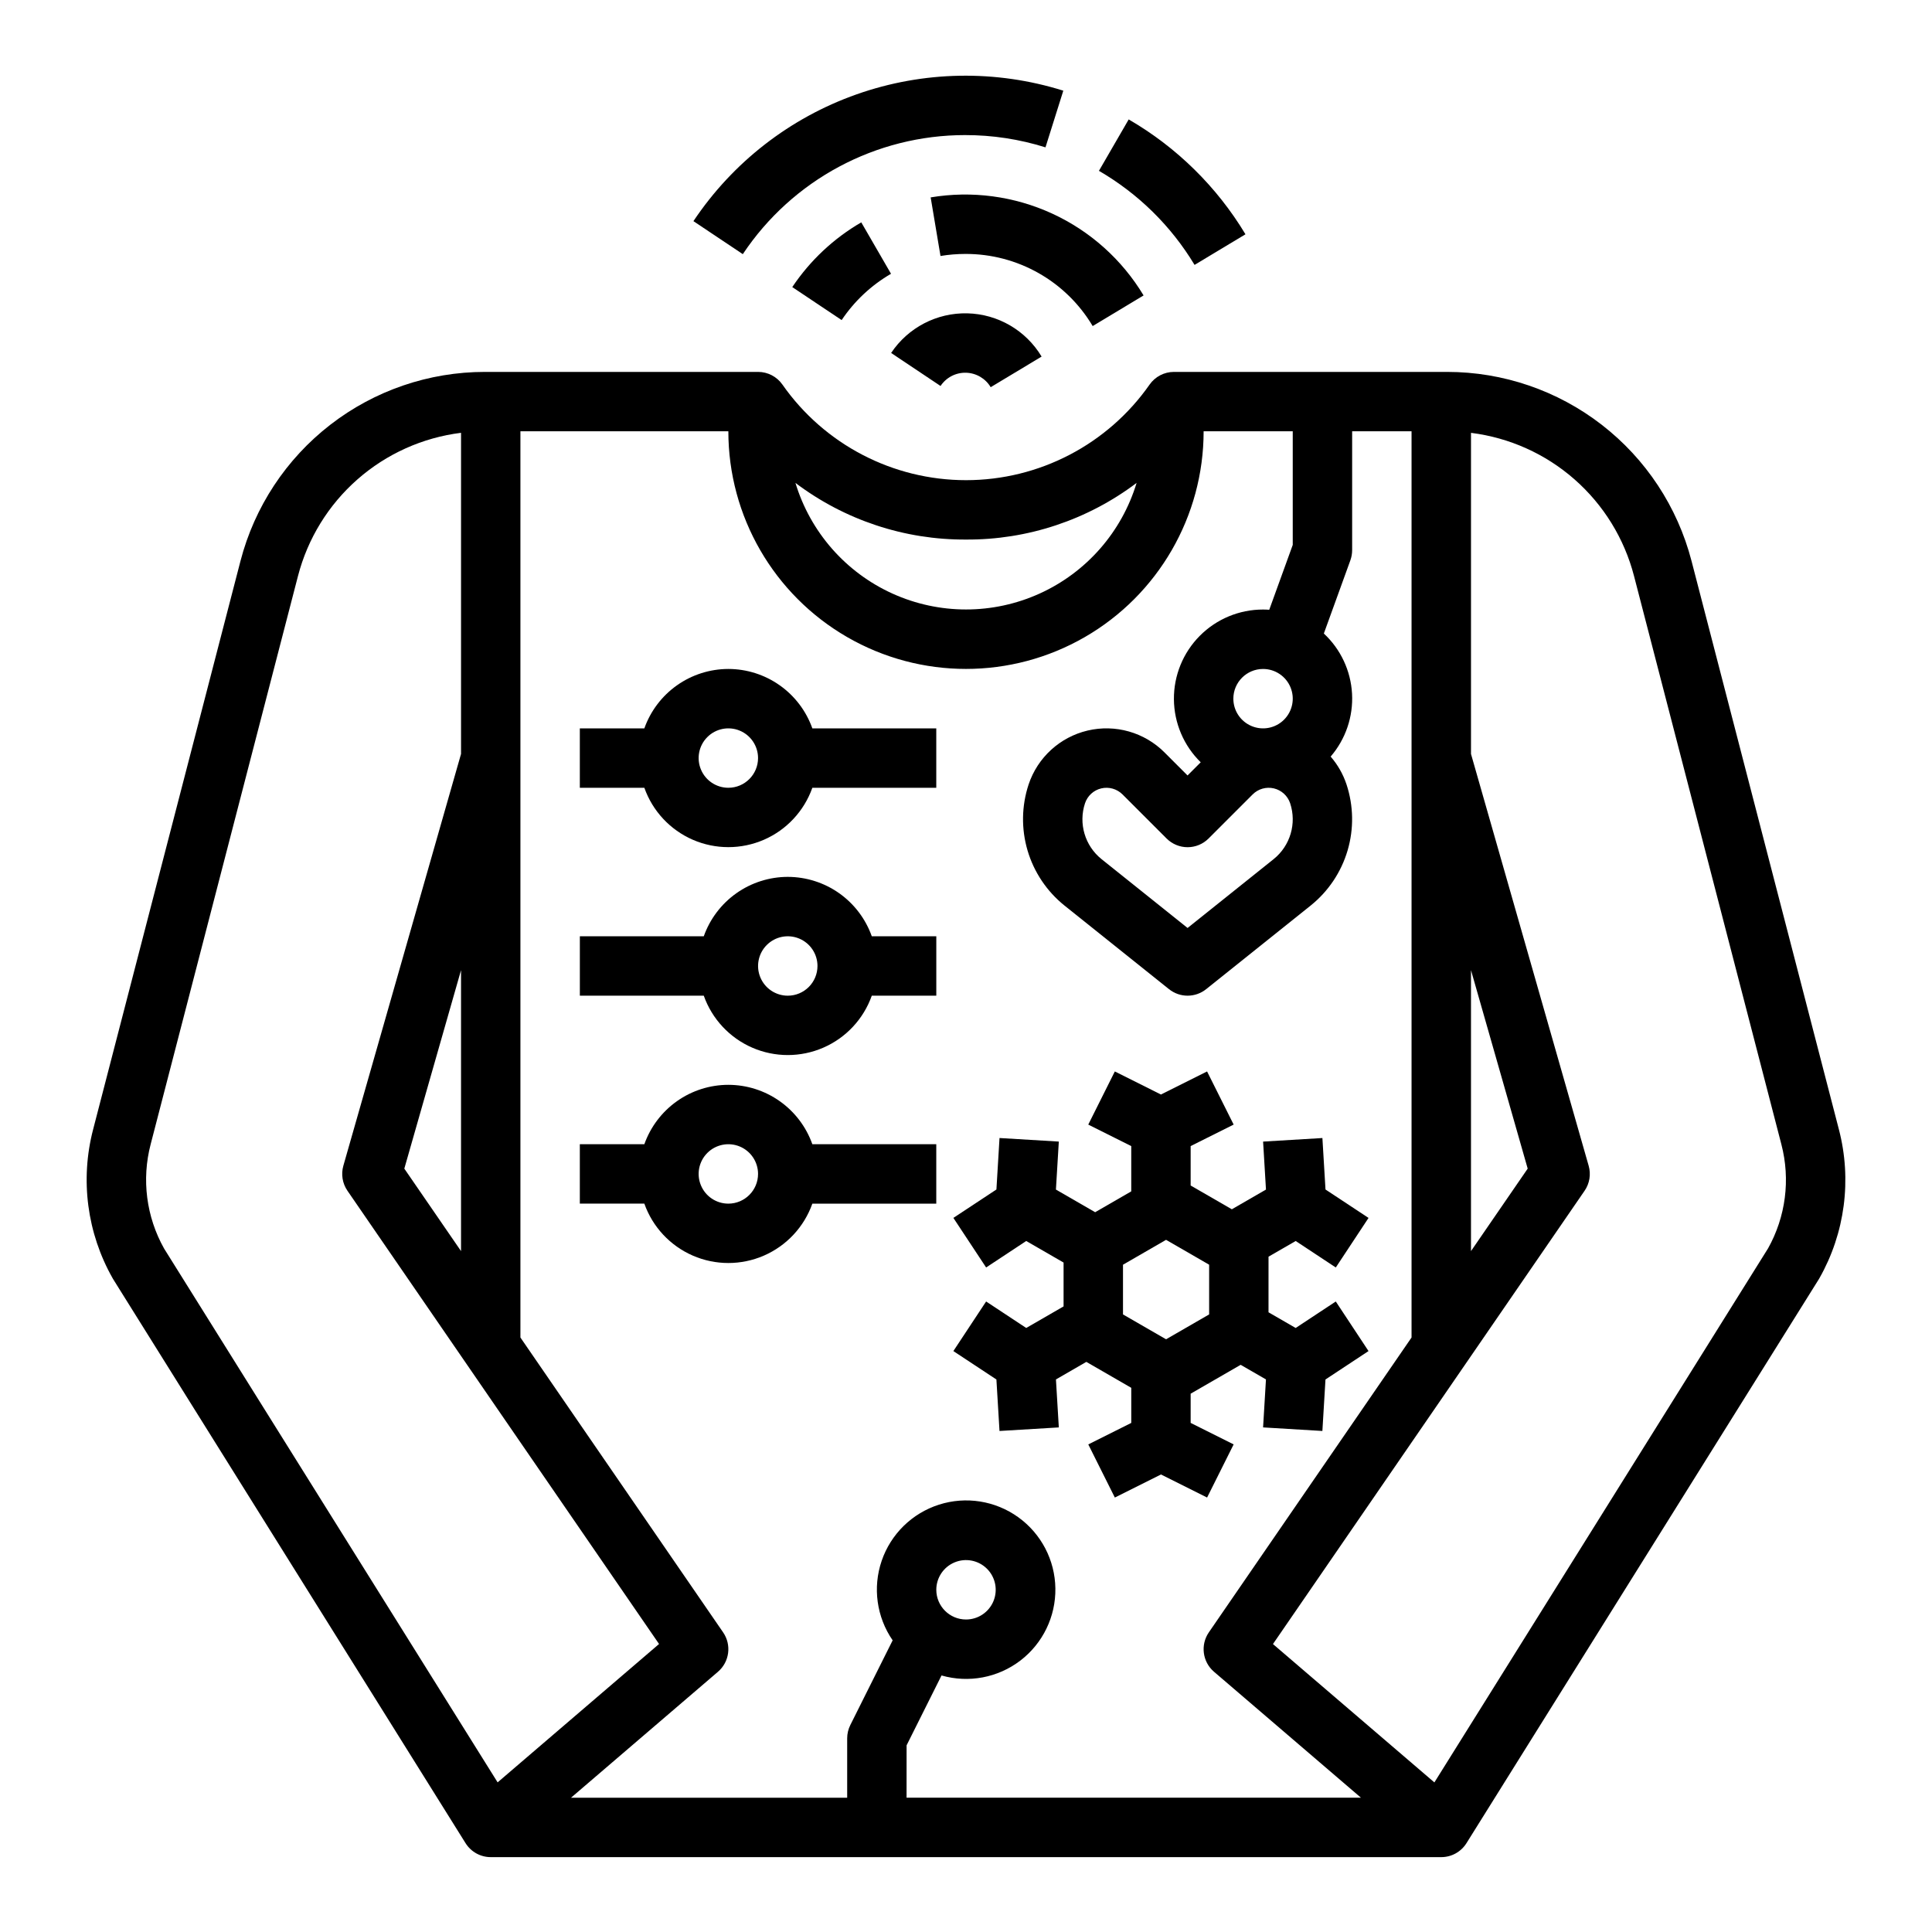
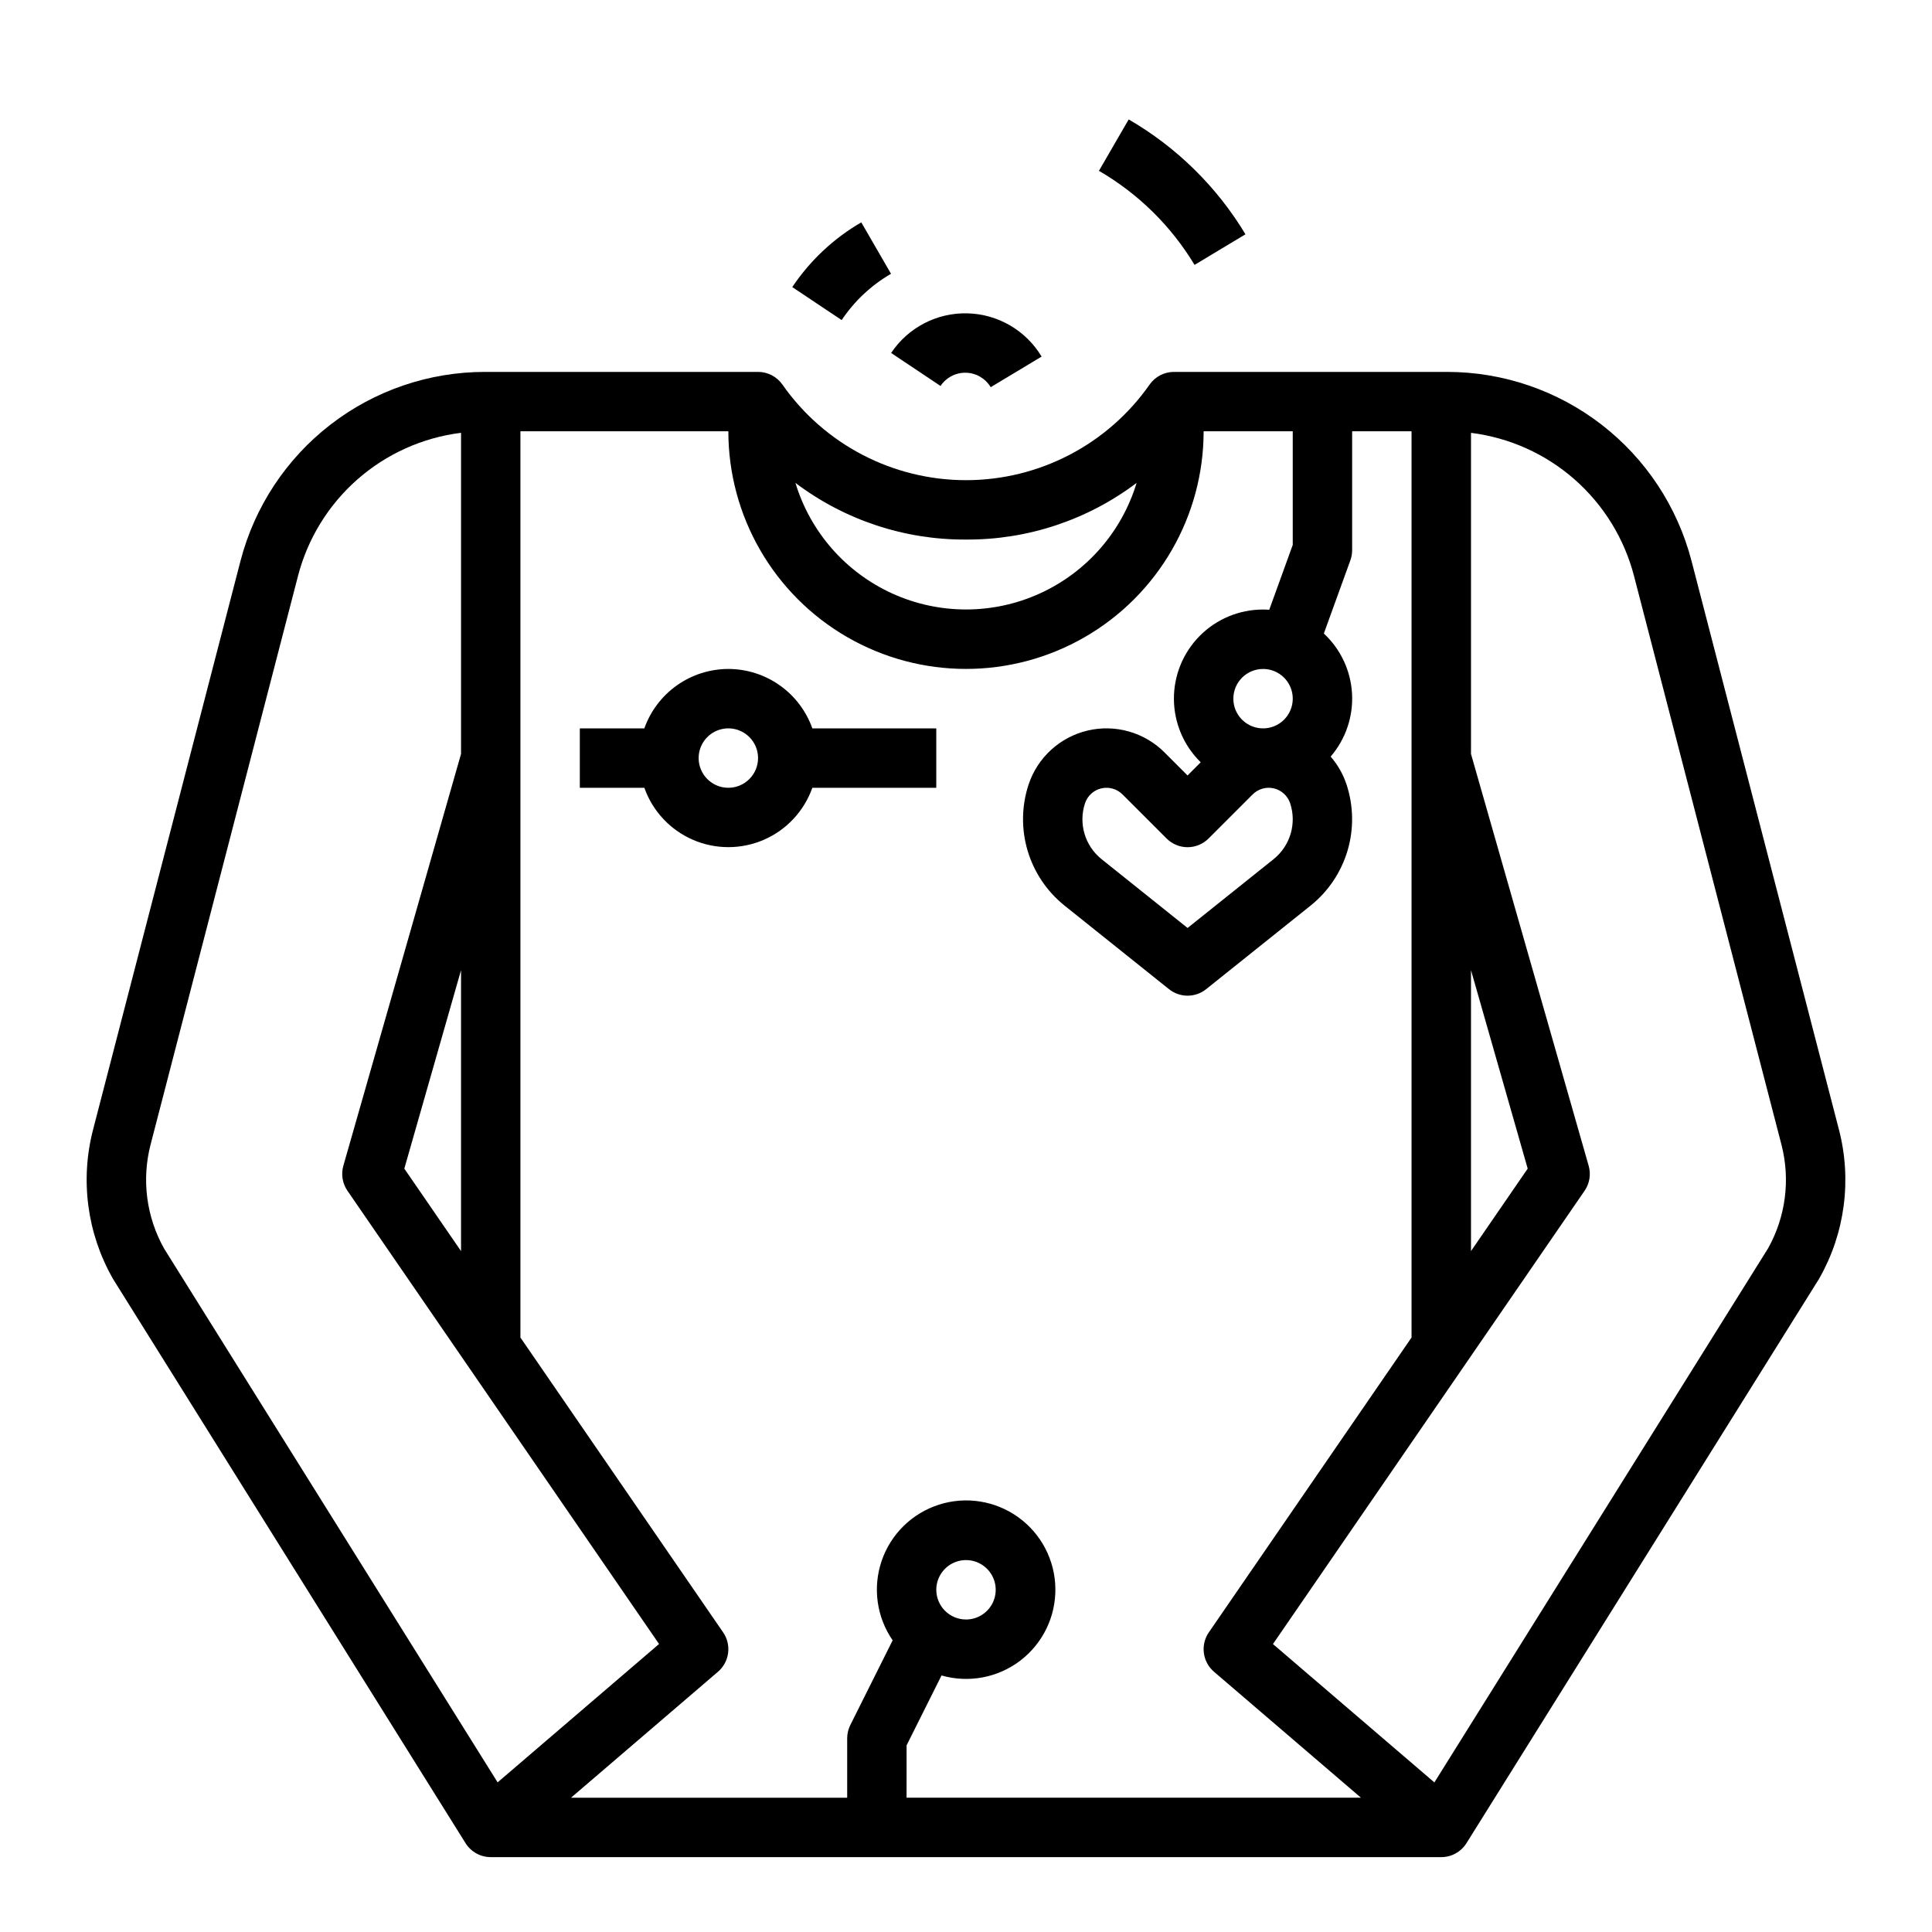
<svg xmlns="http://www.w3.org/2000/svg" fill="#000000" width="800px" height="800px" version="1.1" viewBox="144 144 512 512">
  <g>
    <path d="m631.32 443.29-39.043-150.61c-3.723-14.352-12.102-27.059-23.824-36.129-11.723-9.07-26.129-13.992-40.953-13.992h-72.395c-2.566 0-4.977 1.254-6.449 3.356-11.113 15.879-29.273 25.336-48.652 25.336-19.383 0-37.543-9.457-48.656-25.336-1.473-2.102-3.879-3.356-6.449-3.356h-72.395c-14.824 0-29.227 4.922-40.953 13.992-11.723 9.07-20.102 21.777-23.824 36.129l-39.043 150.61c-3.484 13.336-1.625 27.5 5.18 39.484 0.059 0.098 0.117 0.195 0.176 0.297l93.336 149.39v-0.004c1.438 2.305 3.961 3.703 6.676 3.703h251.9c2.715 0 5.238-1.398 6.68-3.703l93.336-149.39c0.062-0.098 0.121-0.195 0.176-0.297v0.004c6.805-11.984 8.66-26.148 5.176-39.484zm-97.492-42.191 15.027 52.598-15.027 21.859zm-133.82-114.11c16.305 0.094 32.191-5.184 45.203-15.012-3.945 13.02-13.312 23.711-25.707 29.328-12.391 5.617-26.605 5.617-38.996 0-12.395-5.617-21.762-16.309-25.707-29.328 13.012 9.828 28.898 15.105 45.207 15.012zm-148.86 166.71 15.031-52.598v74.457zm-63.66 21.184c-4.723-8.406-6-18.316-3.562-27.641l39.047-150.61c2.574-9.922 8.07-18.844 15.773-25.605 7.703-6.766 17.258-11.059 27.434-12.328v85.098l-31.188 109.14c-0.645 2.258-0.246 4.688 1.082 6.621l82.582 120.12-42.781 36.668zm204.64 90.43c0-3.184 1.918-6.055 4.859-7.273s6.328-0.547 8.582 1.707c2.25 2.25 2.922 5.637 1.703 8.578-1.215 2.941-4.086 4.859-7.269 4.859-4.348-0.004-7.867-3.527-7.875-7.871zm-7.871 41.219 9.258-18.516c7.199 2.062 14.949 0.598 20.898-3.953 5.945-4.551 9.387-11.648 9.273-19.137-0.109-7.488-3.762-14.48-9.844-18.852-6.082-4.371-13.871-5.606-21.004-3.324-7.133 2.277-12.766 7.801-15.188 14.891-2.418 7.086-1.336 14.902 2.914 21.066l-11.219 22.445 0.004-0.004c-0.551 1.094-0.836 2.301-0.836 3.523v15.742h-73.184l38.949-33.383h-0.004c3.055-2.617 3.644-7.121 1.363-10.438l-53.719-78.137v-240.16h55.105c0 22.5 12.004 43.289 31.488 54.539s43.488 11.25 62.977 0c19.484-11.25 31.488-32.039 31.488-54.539h23.617v30.109l-6.227 17.191c-0.543-0.039-1.09-0.062-1.645-0.062h-0.004c-6.293-0.004-12.324 2.504-16.758 6.969-4.438 4.465-6.902 10.516-6.856 16.809 0.047 6.289 2.602 12.305 7.102 16.703l-3.492 3.492-6.117-6.117h0.004c-5.332-5.328-13.039-7.516-20.371-5.785s-13.25 7.137-15.633 14.285c-1.875 5.672-1.969 11.785-0.277 17.516 1.695 5.727 5.098 10.805 9.754 14.551l27.727 22.184h0.004c2.875 2.301 6.961 2.301 9.84 0l27.73-22.184h-0.004c4.656-3.746 8.059-8.824 9.754-14.559 1.691-5.731 1.594-11.84-0.281-17.516-0.902-2.711-2.328-5.219-4.203-7.379 3.973-4.617 6.004-10.59 5.668-16.672-0.336-6.078-3.016-11.793-7.473-15.938l7.039-19.43v-0.004c0.305-0.859 0.461-1.762 0.461-2.676v-31.488h15.742v240.16l-53.719 78.137c-2.277 3.316-1.691 7.82 1.363 10.438l38.949 33.383h-120.42zm94.465-285.25c3.184 0 6.055 1.918 7.273 4.859 1.219 2.941 0.543 6.328-1.707 8.578-2.25 2.254-5.637 2.926-8.578 1.707-2.941-1.219-4.859-4.086-4.859-7.273 0.004-4.344 3.527-7.867 7.871-7.871zm-2.754 33.246c1.469-1.469 3.598-2.074 5.621-1.598 2.023 0.477 3.656 1.969 4.316 3.945 1.773 5.359 0.031 11.258-4.371 14.797l-22.812 18.25-22.812-18.25c-4.402-3.539-6.144-9.438-4.371-14.797 0.656-1.977 2.289-3.469 4.312-3.945 2.027-0.477 4.152 0.129 5.625 1.598l11.68 11.68c1.477 1.477 3.481 2.309 5.566 2.309 2.09 0 4.09-0.832 5.566-2.309zm136.55 120.36-88.391 141.47-42.781-36.668 82.582-120.12 0.004-0.004c1.332-1.934 1.727-4.363 1.082-6.621l-31.184-109.14v-85.098c10.172 1.27 19.73 5.562 27.434 12.328 7.703 6.766 13.199 15.688 15.77 25.609l39.047 150.61c2.441 9.328 1.164 19.234-3.562 27.641z" />
-     <path d="m470.93 526.78-11.395-5.695v-7.742l13.254-7.652 6.703 3.871-0.762 12.715 15.715 0.945 0.82-13.645 11.406-7.531-8.676-13.137-10.629 7.019-7.199-4.156 0.004-14.738 7.199-4.156 10.629 7.019 8.676-13.137-11.406-7.531-0.82-13.641-15.715 0.945 0.762 12.715-9.043 5.223-10.918-6.301v-10.449l11.395-5.695-7.043-14.082-12.223 6.113-12.223-6.113-7.039 14.082 11.391 5.695v12.004l-9.566 5.523-10.395-6.004 0.766-12.715-15.715-0.945-0.82 13.641-11.406 7.531 8.676 13.137 10.629-7.019 9.898 5.715v11.621l-9.898 5.715-10.629-7.019-8.68 13.141 11.406 7.531 0.82 13.645 15.719-0.945-0.762-12.715 8.055-4.652 11.906 6.875v9.301l-11.391 5.695 7.039 14.082 12.223-6.113 12.223 6.113zm-29.324-47.617 11.414-6.594 11.414 6.59v13.176l-11.414 6.59-11.414-6.59z" />
-     <path d="m399.81 179.8c7.207-0.004 14.375 1.09 21.254 3.25l4.723-15.02c-17.879-5.606-37.094-5.266-54.766 0.969-17.672 6.231-32.848 18.023-43.254 33.609l13.086 8.746c13.133-19.723 35.262-31.566 58.957-31.555z" />
    <path d="m460.57 214.2 13.492-8.113c-7.582-12.594-18.227-23.066-30.945-30.438l-7.887 13.625c10.414 6.039 19.133 14.613 25.34 24.926z" />
    <path d="m353.96 220.08 13.086 8.746c3.371-5.035 7.844-9.23 13.082-12.27l-7.883-13.629c-7.32 4.25-13.574 10.117-18.285 17.152z" />
-     <path d="m433.57 230.41 13.492-8.117c-5.711-9.496-14.145-17.051-24.211-21.684-10.062-4.633-21.289-6.129-32.215-4.297l2.606 15.527c2.172-0.363 4.371-0.543 6.57-0.543 13.844-0.055 26.684 7.215 33.758 19.113z" />
    <path d="m380.16 237.54 13.086 8.746 0.004 0.004c1.492-2.25 4.035-3.578 6.734-3.512s5.176 1.512 6.559 3.832l13.492-8.113c-4.16-6.941-11.586-11.266-19.676-11.461-8.09-0.191-15.715 3.773-20.203 10.504z" />
    <path d="m337.02 321.28c-4.883 0.008-9.645 1.523-13.629 4.344-3.984 2.816-7 6.801-8.633 11.402h-17.098v15.742h17.098c2.184 6.176 6.836 11.164 12.844 13.777 6.008 2.609 12.828 2.609 18.836 0 6.004-2.613 10.656-7.602 12.844-13.777h32.84v-15.742h-32.84c-1.633-4.602-4.648-8.586-8.637-11.402-3.984-2.82-8.746-4.336-13.625-4.344zm0 31.488c-3.184 0-6.055-1.918-7.273-4.859s-0.547-6.328 1.707-8.578c2.25-2.25 5.637-2.926 8.578-1.707s4.859 4.09 4.859 7.273c-0.004 4.344-3.527 7.867-7.871 7.871z" />
-     <path d="m337.02 431.49c-4.883 0.004-9.645 1.52-13.629 4.34s-7 6.801-8.633 11.402h-17.098v15.742h17.098v0.004c2.184 6.172 6.836 11.16 12.844 13.773 6.008 2.613 12.828 2.613 18.836 0 6.004-2.613 10.656-7.602 12.844-13.773h32.84v-15.746h-32.84c-1.633-4.602-4.648-8.582-8.637-11.402-3.984-2.82-8.746-4.336-13.625-4.34zm0 31.488c-3.184 0-6.055-1.918-7.273-4.863-1.219-2.941-0.547-6.324 1.707-8.578 2.25-2.25 5.637-2.922 8.578-1.707 2.941 1.219 4.859 4.09 4.859 7.273-0.004 4.348-3.527 7.867-7.871 7.875z" />
-     <path d="m352.77 376.38c-4.883 0.008-9.641 1.523-13.629 4.34-3.984 2.82-7 6.805-8.633 11.402h-32.84v15.742h32.844l-0.004 0.004c2.188 6.176 6.84 11.164 12.844 13.773 6.008 2.613 12.828 2.613 18.836 0 6.008-2.609 10.66-7.598 12.844-13.773h17.098v-15.746h-17.098c-1.633-4.598-4.648-8.582-8.633-11.402-3.984-2.816-8.746-4.332-13.629-4.34zm0 31.488c-3.184 0-6.055-1.918-7.273-4.859-1.219-2.941-0.543-6.328 1.707-8.578 2.254-2.254 5.637-2.926 8.578-1.707s4.859 4.09 4.859 7.273c-0.004 4.344-3.523 7.867-7.871 7.871z" />
  </g>
</svg>